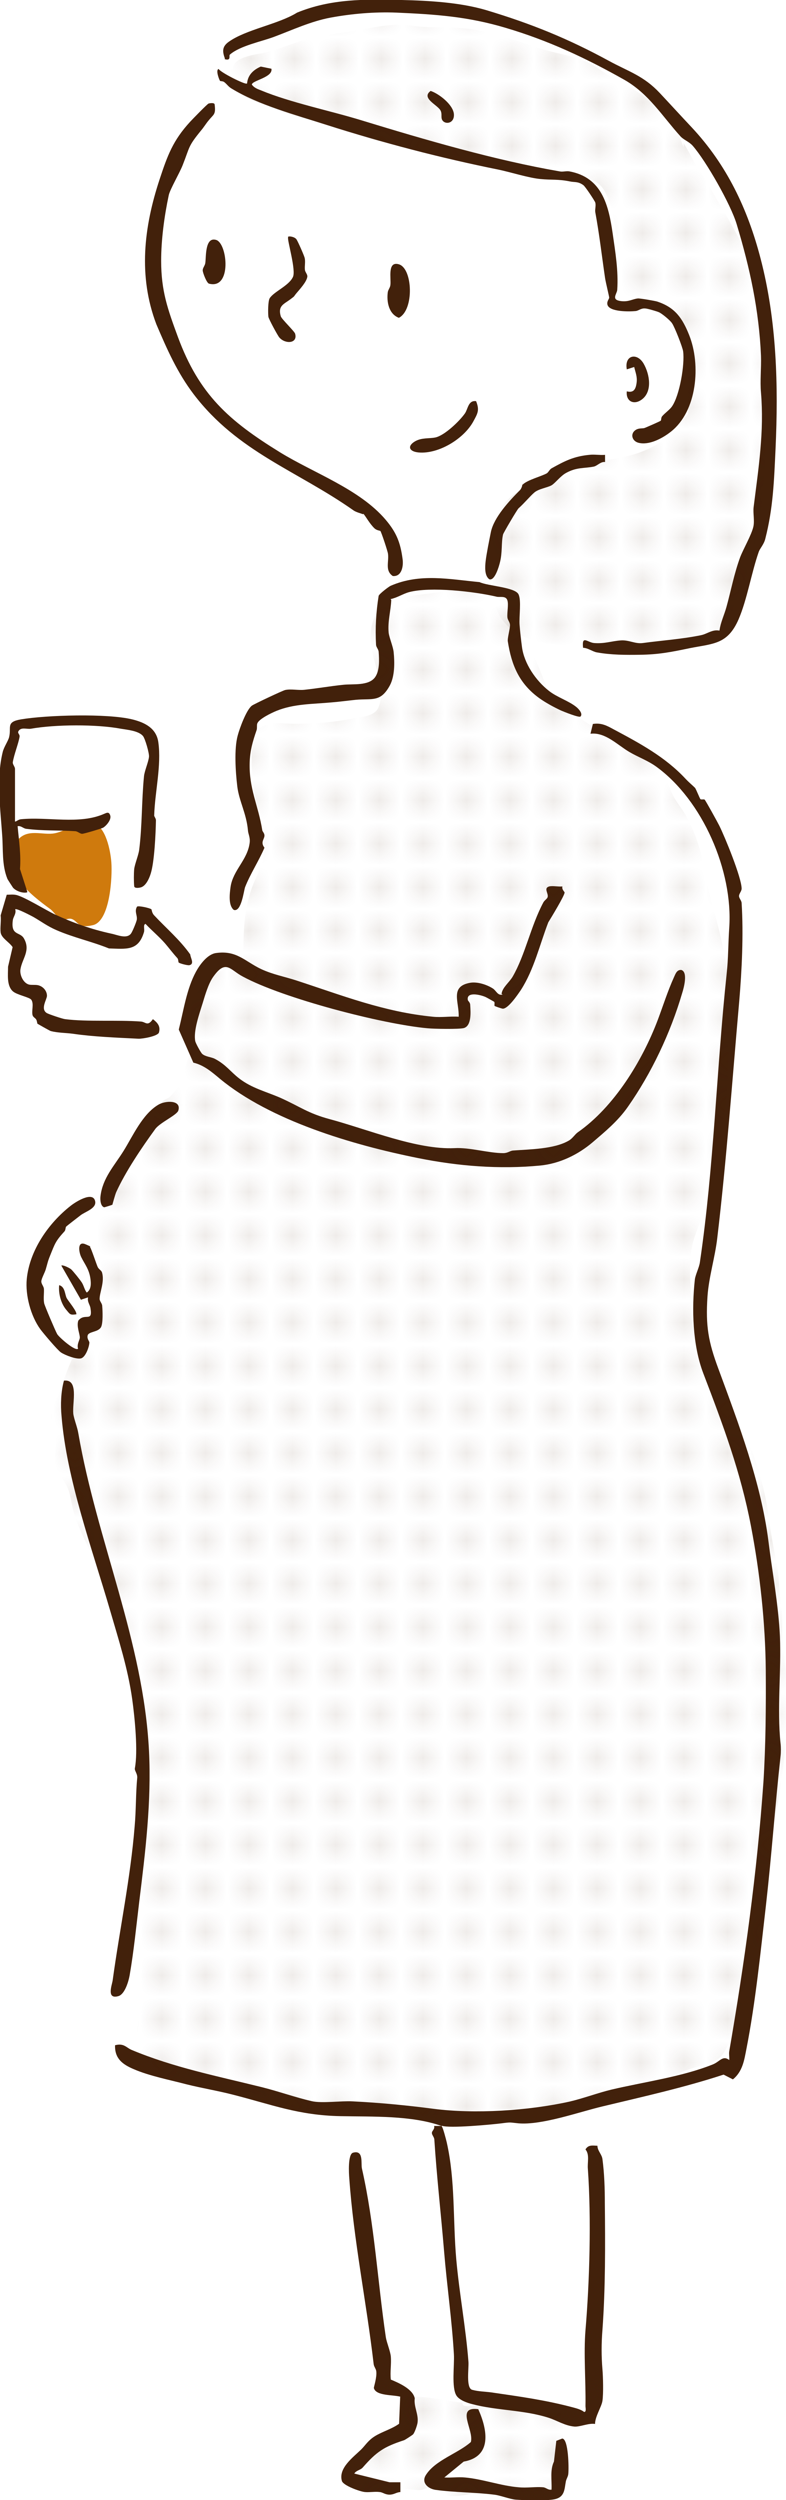
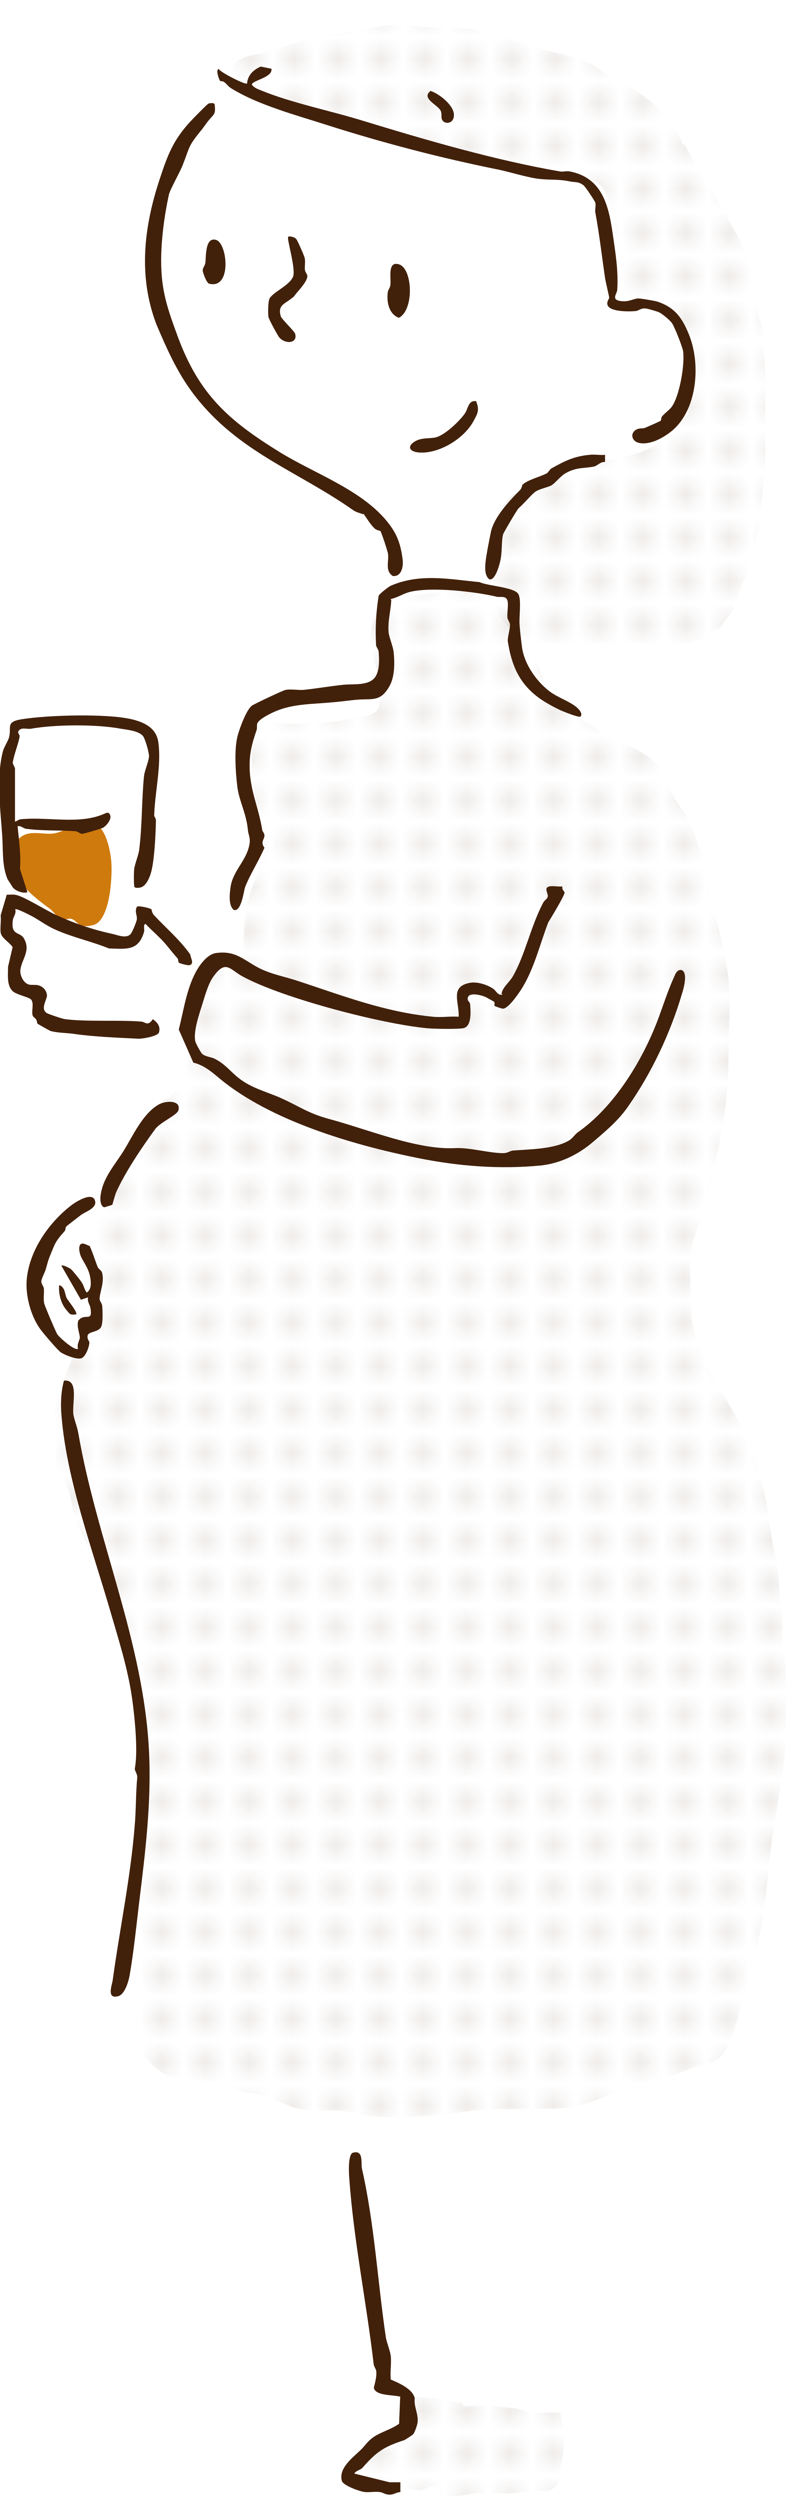
<svg xmlns="http://www.w3.org/2000/svg" xmlns:xlink="http://www.w3.org/1999/xlink" id="_レイヤー_1" data-name="レイヤー 1" viewBox="0 0 36.14 114.93">
  <defs>
    <style>
      .cls-1 {
        fill: #42210b;
      }

      .cls-1, .cls-2, .cls-3, .cls-4, .cls-5, .cls-6 {
        stroke-width: 0px;
      }

      .cls-2 {
        fill: url(#_新規パターンスウォッチ_3);
      }

      .cls-3 {
        fill: none;
      }

      .cls-4 {
        fill: #cf7a0d;
      }

      .cls-5 {
        fill: url(#_新規パターンスウォッチ_3-3);
      }

      .cls-6 {
        fill: url(#_新規パターンスウォッチ_3-2);
      }
    </style>
    <pattern id="_新規パターンスウォッチ_3" data-name="新規パターンスウォッチ 3" x="0" y="0" width="1.16" height="1.16" patternTransform="translate(-480.97 -941.8)" patternUnits="userSpaceOnUse" viewBox="0 0 1.16 1.16">
      <g>
        <rect class="cls-3" y="0" width="1.16" height="1.16" />
        <circle class="cls-1" cx=".58" cy=".58" r=".21" />
        <rect class="cls-3" y="0" width="1.16" height="1.16" />
      </g>
    </pattern>
    <pattern id="_新規パターンスウォッチ_3-2" data-name="新規パターンスウォッチ 3" patternTransform="translate(-481.06 -941.71)" xlink:href="#_新規パターンスウォッチ_3" />
    <pattern id="_新規パターンスウォッチ_3-3" data-name="新規パターンスウォッチ 3" patternTransform="translate(-481.06 -941.71)" xlink:href="#_新規パターンスウォッチ_3" />
  </defs>
  <g>
    <g id="DNAzQj.tif">
      <path class="cls-4" d="M4.26,37.84c-.66-.14-1.26.42-1.84.48s-1.27-.27-1.71.44c-.78,1.25.74,2.4,1.6,3.03.15.11.38.45.49.49.13.05.31-.08.48-.04.31.09.27.46.99.29.79-.18.9-2.21.85-2.89-.04-.52-.25-1.67-.85-1.8Z" />
    </g>
    <g id="Avta3Z.tif">
      <g>
-         <path class="cls-1" d="M20.31,97.72c.35.13,2.26-.05,2.75-.11.45-.06.37-.04.78,0,1.07.09,2.75-.51,3.83-.77,1.87-.45,3.77-.87,5.6-1.47l.43.22c.45-.37.52-.89.62-1.4.42-2.14.65-4.46.9-6.62.26-2.29.42-4.58.67-6.85.02-.16.02-.41,0-.57-.17-1.6.04-3.35-.03-4.94-.07-1.45-.35-2.93-.53-4.38-.34-2.67-1.37-5.39-2.3-7.91-.46-1.24-.59-1.96-.5-3.32.06-.89.35-1.81.45-2.69.43-3.61.69-7.27,1.01-10.89.12-1.4.2-3.07.11-4.5,0-.12-.12-.22-.12-.33s.12-.22.12-.34c0-.5-.77-2.38-1.03-2.9-.08-.16-.62-1.14-.67-1.19-.04-.03-.15.01-.19-.02s-.21-.49-.26-.53c-.12-.12-.25-.22-.43-.41-.94-1.01-2.12-1.64-3.32-2.28-.31-.17-.56-.3-.94-.24l-.11.45c.68-.08,1.23.51,1.79.84.39.23.84.39,1.23.67,2.14,1.55,3.54,4.8,3.36,7.41-.05.73-.04,1.4-.12,2.13-.47,4.42-.58,8.85-1.23,13.25-.03.23-.2.56-.23.78-.15,1.36-.11,3.02.39,4.33.91,2.38,1.71,4.51,2.19,7.02.41,2.14.66,4.42.68,6.62.01,1.68,0,3.46-.11,5.17-.29,4.13-.87,8.3-1.57,12.35-.02.12.01.27,0,.4-.3-.23-.43.07-.75.2-1.41.57-3.19.81-4.67,1.16-.62.15-1.28.4-1.92.55-1.89.42-4.36.58-6.27.33-1.22-.16-2.48-.28-3.7-.34-.55-.03-1.41.1-1.89-.01-.74-.17-1.52-.45-2.28-.64-2.05-.51-4.05-.9-6.01-1.72-.23-.1-.35-.32-.75-.21-.02.61.34.88.86,1.1.71.31,1.68.5,2.44.7.68.17,1.41.29,2.11.47,1.81.46,3.01.95,4.95.99,1.48.03,3.27-.04,4.65.45h-.34c.04.14-.09.22-.1.3-.02.1.1.2.11.32.11,1.71.31,3.46.45,5.16.13,1.57.36,3.15.45,4.72.03.5-.12,1.53.12,1.9.14.21.49.33.73.39,1.14.3,2.38.26,3.52.63.37.12.73.36,1.17.4.26.02.66-.17.95-.12,0-.34.3-.79.34-1.06.05-.34.03-1.1,0-1.46-.05-.58-.05-1.18,0-1.8.14-1.92.13-3.93.11-5.83,0-.66-.02-1.35-.11-2.03-.03-.22-.23-.38-.23-.61-.24-.01-.42-.05-.55.17.2.24.08.6.11.9.16,2.27.08,5.17-.11,7.41-.09,1.09.02,2.36,0,3.48,0,.1.05.27-.06.28-.12-.1-.32-.16-.47-.2-1.3-.35-2.49-.51-3.79-.7-.29-.04-.6-.04-.89-.12s-.15-.97-.17-1.28c-.12-1.56-.42-3.15-.56-4.71-.16-1.8-.04-3.63-.44-5.39-.03-.13-.18-.71-.23-.73Z" />
        <path class="cls-1" d="M23.11,45.72c-.23.06-.29-.18-.45-.28-.28-.18-.72-.32-1.05-.26-.94.17-.49.89-.52,1.56-.38-.03-.8.04-1.18,0-2.26-.22-4.17-.98-6.29-1.67-.52-.17-1.07-.27-1.61-.52-.76-.36-1.12-.87-2.07-.74-.4.05-.75.53-.93.86-.43.79-.57,1.79-.79,2.66l.67,1.52c.48.11.85.43,1.22.74,2.32,1.92,6.08,3.04,9.13,3.65,1.84.37,3.73.52,5.6.34.9-.09,1.74-.5,2.41-1.07.56-.48,1.16-.97,1.62-1.63,1.08-1.54,1.96-3.39,2.5-5.24.07-.22.27-.95-.04-1.05-.21-.02-.27.18-.34.33-.29.64-.5,1.31-.74,1.95-.72,1.91-2.02,4.02-3.68,5.18-.14.1-.24.28-.41.38-.68.4-1.8.4-2.57.46-.14.01-.24.12-.45.12-.67,0-1.55-.27-2.24-.23-1.73.08-3.95-.85-5.73-1.33-1.01-.27-1.36-.57-2.27-.98-.66-.29-1.32-.44-1.91-.9-.4-.31-.6-.63-1.12-.9-.16-.08-.42-.09-.57-.22-.07-.06-.3-.49-.32-.58-.1-.46.19-1.28.34-1.76.11-.36.26-.89.48-1.2.59-.83.77-.33,1.36-.02,1.84,1,6.41,2.19,8.5,2.38.3.03,1.45.05,1.67-.01.36-.11.31-.74.29-1.06,0-.12-.1-.18-.11-.23-.07-.4.58-.24.81-.14.05.02.38.21.4.22.04.04,0,.16.02.19.01.02.34.13.38.13.25,0,.68-.64.83-.86.61-.95.86-2.07,1.26-3.11.13-.21.75-1.23.75-1.37,0-.04-.14-.14-.1-.28-.19.02-.45-.04-.61,0-.27.08-.02.32-.07.49-.02.08-.15.15-.2.25-.58,1.09-.83,2.41-1.41,3.41-.16.27-.47.49-.51.79Z" />
-         <path class="cls-1" d="M10.33,2.72c.32.09.18-.16.24-.21.47-.41,1.46-.6,2.04-.82.83-.31,1.68-.71,2.59-.88.98-.18,2.01-.27,3.03-.23,1.81.08,3.28.18,5.02.7,1.96.58,3.69,1.39,5.46,2.39,1.12.64,1.74,1.67,2.57,2.59.15.17.39.24.57.44.62.71,1.75,2.7,2.02,3.6.61,2.02,1.03,3.96,1.12,6.06.02.55-.05,1.15,0,1.69.15,1.78-.11,3.45-.34,5.27-.03.28.05.61-.01.89-.09.39-.46,1.02-.61,1.41-.28.77-.42,1.53-.63,2.29-.1.36-.27.71-.32,1.08-.32-.07-.58.16-.85.21-.87.18-1.79.24-2.67.36-.36.05-.64-.15-1.02-.12-.42.03-.74.16-1.23.12-.3-.03-.57-.38-.5.22.21,0,.45.18.63.21.66.12,1.33.12,1.98.11.85-.01,1.42-.12,2.28-.3,1.09-.22,1.75-.16,2.26-1.33.39-.9.59-2.14.93-3.11.06-.16.24-.34.3-.6.36-1.41.4-2.64.47-4.14.13-2.88.06-5.87-.69-8.74-.59-2.27-1.55-4.3-3.17-6.03-.48-.51-1.01-1.09-1.46-1.57-.75-.8-1.42-.98-2.34-1.48-1.87-1.02-3.57-1.71-5.63-2.33-1.21-.36-2.64-.44-3.9-.47-1.69-.04-3.25-.06-4.81.58-.87.54-2.34.77-3.14,1.34-.31.22-.3.44-.18.77Z" />
        <path class="cls-1" d="M17.96,27.54c.3-.06.56-.24.85-.32.99-.26,3-.03,4.02.21.15.04.43-.06.5.17.06.2-.02.55,0,.78.01.12.11.21.12.34.01.16-.13.64-.1.77.17,1.1.53,1.94,1.44,2.6.29.21.68.42,1,.57.14.06.83.34.9.28.12-.12-.06-.33-.18-.43-.35-.29-.89-.45-1.27-.75-.6-.47-1.14-1.25-1.24-2.02-.04-.29-.09-.74-.11-1.01-.03-.38.09-1.13-.05-1.41-.16-.33-1.42-.38-1.79-.56-1.38-.13-2.74-.42-4.09.17-.09.04-.52.37-.55.46-.12.74-.16,1.49-.12,2.24,0,.12.11.21.12.33.03.37.05.88-.17,1.18-.3.4-1.02.29-1.46.34-.59.06-1.21.17-1.79.23-.28.03-.61-.05-.88.01-.1.02-1.44.65-1.53.72-.25.19-.56,1.03-.65,1.37-.17.62-.1,1.67-.02,2.34s.42,1.24.49,2.02c.01.17.11.32.08.57-.1.8-.77,1.26-.88,2.04-.04.3-.11.84.15,1.05.35.11.46-.89.52-1.05.24-.61.63-1.2.89-1.81-.2-.26,0-.39,0-.56,0-.11-.09-.18-.1-.24-.18-1.14-.62-1.91-.58-3.13.02-.54.13-.93.32-1.48.03-.1,0-.22.03-.3.07-.21.66-.49.88-.58.81-.33,1.67-.31,2.53-.39.37-.03.74-.08,1.12-.12.76-.07,1.14.13,1.57-.67.22-.42.22-1.04.17-1.52-.02-.24-.2-.66-.23-.89-.05-.54.1-1,.12-1.51Z" />
        <path class="cls-1" d="M11.34,3.84c-.06.06-1.17-.49-1.29-.67-.15.05.04.53.07.55s.14,0,.21.07c.11.09.17.19.3.27,1.25.77,2.98,1.23,4.38,1.68,2.57.82,5.24,1.52,7.92,2.06.57.12,1.38.38,1.92.43.5.05.81,0,1.35.11.23.05.37-.01.62.17.09.06.53.73.55.8.04.14-.02.31,0,.44.19,1.03.3,2.01.45,3.03.03.2.19.85.19.9,0,.07-.12.17-.08.33.09.33.99.32,1.29.29.14-.01.25-.14.45-.12.09,0,.53.13.62.17.13.05.53.38.61.51.12.17.48,1.09.51,1.29.08.61-.16,2.02-.51,2.53-.1.15-.32.3-.45.45-.06.06-.04.18-.07.21s-.61.28-.73.33c-.1.04-.23,0-.38.07-.31.16-.23.52.07.61.49.14,1.12-.2,1.5-.5,1.22-.95,1.39-3.08.85-4.44-.31-.78-.65-1.28-1.48-1.55-.1-.03-.78-.15-.88-.14-.24.02-.42.17-.79.12-.45-.06-.18-.32-.16-.51.06-.88-.09-1.76-.21-2.6-.19-1.32-.5-2.57-1.98-2.85-.14-.03-.31.03-.45,0-3-.52-6.18-1.45-9.09-2.34-1.46-.45-3.29-.82-4.66-1.39-.16-.06-.31-.12-.41-.26,0-.19.98-.33.9-.73l-.49-.1c-.34.15-.6.39-.63.78Z" />
        <path class="cls-1" d="M2.94,63.47c-.14.5-.16,1.11-.11,1.63.23,2.88,1.4,6.08,2.22,8.89.4,1.38.83,2.7,1.03,4.13.12.87.27,2.4.12,3.17-.02.11.12.24.11.43-.07.71-.05,1.48-.12,2.25-.19,2.36-.69,4.73-1.01,7.07-.03.21-.3.89.27.72.29-.09.46-.67.51-.95.19-1.09.31-2.29.44-3.37.28-2.27.57-4.61.45-6.96-.25-5.01-2.4-9.67-3.25-14.6-.04-.26-.2-.65-.23-.89-.05-.53.27-1.62-.45-1.52Z" />
        <path class="cls-1" d="M16.71,23.62c.11.12.28.45.51.67.11.1.25.1.27.12.04.04.34.94.35,1.05.05.37-.15.77.22,1.02.41.04.5-.45.45-.79-.1-.75-.28-1.21-.78-1.8-1.2-1.41-3.3-2.14-4.86-3.1-2.35-1.45-3.71-2.65-4.69-5.3-.47-1.28-.77-2.11-.77-3.5,0-.96.14-2.03.35-3.02.06-.27.5-1.02.64-1.38.34-.86.23-.84.86-1.61.11-.13.22-.31.33-.44.23-.29.34-.26.28-.73,0-.1-.21-.07-.28-.05-.06.02-.73.71-.85.84-.79.86-1.04,1.55-1.4,2.64-.73,2.21-.99,4.46-.15,6.67.49,1.15.96,2.22,1.72,3.22,2.03,2.66,4.74,3.5,7.34,5.33.12.09.41.16.44.18Z" />
        <path class="cls-1" d="M1.26,41.01l-.34-1.06c.05-.68-.05-1.31-.11-1.97.16-.03.25.1.39.12.77.1,1.48.06,2.25.11.12,0,.22.12.33.12.08,0,.86-.23.96-.28.15-.09.39-.37.33-.56s-.16-.13-.3-.07c-1.13.49-2.57.12-3.8.24-.13.01-.18.09-.28.11,0-.8,0-1.61,0-2.42,0-.11-.12-.21-.1-.32.06-.36.26-.85.31-1.16.02-.12-.11-.16-.05-.26.12-.2.38-.08.57-.11,1.13-.2,3.02-.21,4.14,0,.29.05.8.09,1.01.33.1.11.3.81.28.96-.02.23-.21.66-.23.9-.11,1.12-.08,2.26-.22,3.37-.03.25-.2.65-.23.89-.02.21-.02.58,0,.79.01.1.19.08.28.06.25-.05.41-.41.48-.64.17-.53.23-1.85.24-2.45,0-.09-.08-.17-.08-.22.03-1.07.34-2.3.19-3.37-.09-.65-.63-.91-1.2-1.05-1.14-.28-3.94-.2-5.12,0-.7.12-.43.36-.54.81-.04.18-.25.47-.3.71-.29,1.19-.1,2.62-.02,3.8.05.66-.02,1.37.24,2.01.01.03.24.38.26.41.14.15.41.25.62.22Z" />
        <path class="cls-1" d="M1.72,47.06s.57.33.62.34c.31.08.68.08,1,.12.94.14,2.03.18,3.02.23.2.01.91-.12.95-.29.08-.28-.07-.45-.28-.61-.25.36-.33.12-.56.11-1.09-.08-2.47.02-3.48-.11-.11-.01-.76-.23-.84-.28-.3-.19,0-.61.01-.79,0-.24-.19-.44-.41-.49-.14-.03-.3,0-.42-.03-.26-.07-.43-.44-.39-.7.08-.5.48-.86.16-1.42-.18-.32-.61-.11-.51-.84.02-.16.17-.3.11-.5.05-.06.7.28.83.35.35.2.65.43,1.07.61.78.34,1.62.52,2.41.84.79.02,1.35.13,1.61-.75.04-.13-.05-.34.07-.38.29.31.62.58.9.9.18.21.35.44.56.67.06.06.04.19.07.21.04.04.41.14.49.12.25-.06.04-.35.04-.49-.48-.68-1.11-1.21-1.67-1.81-.1-.11-.1-.25-.12-.27-.07-.06-.61-.18-.66-.12-.13.22.02.39-.01.6-.02.11-.2.55-.27.64-.2.26-.64.05-.9,0-.92-.2-1.74-.49-2.59-.88-.44-.21-1.42-.82-1.79-.9-.14-.03-.29-.01-.43-.01l-.28.95c.03.25-.03.55,0,.79.04.26.4.44.55.67l-.21.9c0,.36-.07.87.22,1.13.19.17.77.27.85.39.13.19,0,.51.06.72.03.08.12.12.16.18.05.08.04.18.07.21Z" />
        <path class="cls-1" d="M18.4,110.18l-.05,1.24c-.33.24-.77.36-1.11.57-.32.2-.43.41-.63.61-.38.37-1.06.86-.89,1.45.06.21.83.49,1.06.51s.46-.03.68,0c.14.01.24.12.45.12s.31-.11.5-.12v-.45s-.5,0-.5,0l-1.62-.4c.09-.15.29-.16.39-.28.63-.72.97-.95,1.89-1.25.03,0,.36-.22.41-.26.08-.06.21-.45.22-.56.05-.38-.18-.72-.13-1.11-.09-.43-.74-.71-1.1-.86-.04-.35.03-.72,0-1.06-.02-.24-.19-.64-.23-.89-.38-2.58-.52-5.2-1.1-7.76-.05-.24.09-.86-.41-.72-.24.07-.19.96-.17,1.18.2,2.84.79,5.7,1.12,8.53.01.12.1.21.12.33.04.28-.12.74-.11.78.1.37.89.3,1.23.4Z" />
        <path class="cls-1" d="M4.16,57.3s-.24-.11-.28-.12c-.33-.1-.25.39-.15.6.17.35.37.56.43,1.02.03.23.03.48-.17.62-.1-.12-.13-.3-.22-.45-.08-.13-.41-.54-.5-.62-.07-.06-.39-.22-.45-.17l.9,1.57.33-.11c-.05.2.09.34.11.5.11.67-.26.19-.56.57-.09.26.07.6.07.78,0,.1-.15.32-.08.51-.13.13-.87-.52-.96-.67-.08-.14-.58-1.31-.6-1.42-.04-.22,0-.44-.01-.66-.01-.12-.12-.22-.12-.34,0-.13.17-.42.21-.58.08-.27.08-.33.19-.6.23-.57.25-.67.67-1.13.05-.06.04-.18.07-.21.06-.06.52-.41.66-.52.21-.17.77-.32.67-.67-.12-.45-.92.07-1.12.23-1.01.79-1.89,2.04-2.02,3.37-.07.74.18,1.69.62,2.3.14.19.79.96.95,1.07.19.13.74.34.94.27s.36-.52.37-.72c0-.07-.12-.17-.08-.33.05-.19.49-.14.62-.39.09-.19.07-.72.05-.96,0-.12-.12-.22-.12-.33,0-.3.24-.79.11-1.22-.03-.09-.15-.14-.2-.25-.07-.16-.3-.87-.36-.93Z" />
-         <path class="cls-1" d="M25.58,112.2l-.11.96c-.19.4-.09.86-.11,1.29-.16.03-.25-.1-.39-.11-.36-.03-.76.04-1.13,0-.78-.06-1.66-.38-2.46-.45-.31-.03-.64.02-.95,0l.89-.73c1.3-.23,1.11-1.43.67-2.41-1.06-.14-.19.96-.34,1.51-.58.52-1.64.83-2.07,1.52-.22.35.1.63.45.68.87.12,1.81.11,2.69.22.28.03.73.21,1,.23.39.03,1.43.06,1.78-.02.48-.1.45-.48.52-.83.03-.12.1-.22.11-.33.03-.28.01-1.62-.28-1.63l-.28.11Z" />
        <path class="cls-1" d="M24.02,22.27s-.02.17-.12.27c-.48.48-1.19,1.24-1.33,1.92-.07.35-.2.99-.24,1.33-.03.26-.06.68.17.84.25.08.44-.59.48-.75.13-.48.06-.92.15-1.31.02-.08.64-1.13.71-1.2.27-.24.53-.56.73-.73s.59-.22.79-.33c.17-.1.41-.43.67-.57.49-.27.82-.2,1.27-.29.16-.03.32-.24.52-.21v-.33c-.24.02-.5-.03-.73,0-.71.07-1.12.28-1.73.62-.09.05-.14.18-.22.23-.25.14-.89.3-1.11.52Z" />
        <path class="cls-1" d="M5.17,55.37s.12-.44.17-.56c.43-.95,1.18-2.06,1.8-2.91.22-.3,1-.64,1.06-.85.15-.5-.61-.46-.93-.26-.73.44-1.16,1.43-1.59,2.12s-.96,1.24-1.06,2.08c-.02.16,0,.46.17.51.02,0,.37-.11.38-.12Z" />
        <path class="cls-1" d="M13.25,10.91c-.07.07.39,1.55.21,1.84-.19.39-.87.66-1.06.96-.08.13-.08.67-.06.85.01.1.43.87.5.95.27.32.86.29.73-.17-.03-.11-.62-.67-.66-.8-.14-.48.13-.55.44-.78.24-.18.13-.1.28-.28s.46-.51.5-.75c.02-.11-.09-.2-.11-.32-.02-.18.03-.37-.01-.55-.02-.1-.32-.78-.38-.86-.09-.12-.35-.16-.39-.11Z" />
        <path class="cls-1" d="M21.88,18.44c-.35-.04-.36.35-.5.56-.25.36-.94,1.02-1.36,1.11-.29.06-.63,0-.94.18-.37.22-.27.47.17.51.91.08,2.07-.62,2.51-1.42.2-.37.3-.52.13-.94Z" />
        <path class="cls-1" d="M18.34,12.15c-.54-.16-.35.66-.39.95-.01.12-.1.21-.12.33-.06.45.05,1.01.51,1.18.71-.36.64-2.27,0-2.46Z" />
        <path class="cls-1" d="M9.94,11.03c-.52-.16-.46.78-.5,1.06-.02.13-.12.22-.12.34,0,.1.18.58.29.61,1.06.28.85-1.85.33-2.01Z" />
-         <path class="cls-1" d="M28.82,16.98l.34-.11c.06.26.15.45.11.73-.04.3-.14.47-.45.39-.05.45.31.64.67.39.52-.36.39-1.17.1-1.67-.31-.52-.89-.38-.77.27Z" />
        <path class="cls-1" d="M19.8,4.18c-.45.33.3.63.45.89.08.14.03.27.06.39.08.29.6.26.56-.22-.04-.43-.68-.93-1.07-1.06Z" />
        <path class="cls-1" d="M3.5,60.43c.09-.09-.36-.62-.43-.75-.09-.16-.07-.53-.35-.6-.04.4.09.87.35,1.16.15.18.16.22.43.18Z" />
      </g>
    </g>
  </g>
  <path class="cls-2" d="M31.43,6.57c.03.06.07.11.1.17,1.1,1.86,1.71,3.98,1.82,6.13.03.69.24,1.36.26,2.05,0,.49-.02.97.02,1.46.09,1.2.1,2.39.1,3.6,0,.92.08,1.87-.03,2.78-.12,1.05-.35,2.11-.55,3.15s-.25,2.21-.84,3.16c-.21.34-.34.51-.75.52-1.03.03-2.06,0-3.09,0-1.73,0-4.27.47-5.43-1.17-.43-.62-.31-1.55-.46-2.25-.08-.38-.21-.71-.2-1.11.02-.56.26-1.1.56-1.57.56-.9,1.41-1.25,2.39-1.55.54-.16,1.03-.44,1.57-.61.51-.16,1.06-.17,1.58-.28.76-.15,1.37-.37,2.03-.81.37-.25.61-.64.91-.97.21-.23.43-.45.58-.72.4-.75.09-1.71-.15-2.46s-.82-1.25-1.45-1.63c-.55-.33-1.8-.25-1.82-1.04-.02-.72-.03-1.38-.16-2.1-.16-.88-.18-1.72-.61-2.52-.34-.62-.9-.58-1.52-.74-.43-.11-.76-.4-1.2-.47-.51-.08-1.02-.01-1.54-.11-.66-.13-1.35-.29-2.02-.31-.57-.01-1.12.05-1.69-.06s-1.14-.37-1.72-.5c-.62-.13-1.23-.2-1.83-.4-.83-.27-1.64-.61-2.5-.81-.68-.16-1.21-.38-1.84-.65-.47-.2-.95-.29-1.13-.83-.09-.29-.28-.89-.12-.74,0-.62,1.26-.69,1.62-.79.5-.15.99-.33,1.49-.5.69-.24,1.42-.31,2.14-.42,1.02-.14,1.95-.44,2.98-.29s2.07,0,3.1.22c.93.2,1.86.51,2.75.81.97.32,1.92.35,2.76.96.71.51,1.5.81,2.19,1.34.59.46,1.19,1.09,1.51,1.77.08.16.12.34.2.5.24.5.67.89.94,1.38.44.8.94,1.58,1.37,2.38.27.49.53.98.65,1.52.14.63.18,1.28.34,1.91.15.58.36,1.05.35,1.66s.11,1.17.1,1.76c-.01,1.17,0,2.34,0,3.51,0,.59-.08,1.2-.13,1.79-.04.43-.05.87-.12,1.3-.07.45-.23.88-.33,1.32-.11.48-.2.97-.42,1.42-.18.36-.28.72-.4,1.1-.09.31-.29.48-.47.73-.09.13-.15.25-.27.34-.14.1-.32.12-.47.22-.1.07-.29.35-.41.37-.22.04-.31-.34-.36-.48" />
  <path class="cls-6" d="M11.19,44.02c0-1.29.02-2.44.57-3.64.24-.53.38-.8.38-1.36,0-.4-.1-.67-.17-1.05-.18-.97-.39-2-.4-2.98,0-.47-.03-1.16.36-1.5s1.06-.23,1.52-.22c.95.01,1.86-.06,2.79-.24.38-.08.98-.09,1.16-.51.34-.81-.16-1.87-.31-2.65-.19-.99.09-2.12,1.2-2.36.67-.15,1.36-.21,2.04-.3.3-.04,1.74-.51,1.67.18.45.09.96.29,1.3.6.41.37.41.72.63,1.17.18.37.47.69.65,1.07.1.21.18.42.27.63.18.43.27.84.61,1.17.85.8,1.86,1.48,2.92,2,.77.38,1.62.68,2.1,1.45.22.35.29.79.5,1.15.19.34.44.62.62.97.44.85.64,1.55.8,2.46.13.74.33,1.46.53,2.18.21.79.4,1.66.53,2.48.19,1.22.03,2.56.04,3.79,0,2.54-.55,4.9-1.21,7.33-.12.43-.3.82-.42,1.25-.27.99-.07,2.27-.07,3.29,0,.71.24,1.17.53,1.79.27.56.31,1.11.7,1.62s.65,1.05.95,1.59c.71,1.32,1.2,3.01,1.39,4.5.09.71.22,1.4.36,2.1.12.61.08,1.24.19,1.86.09.53.02,1.07.06,1.6.04.59.17,1.17.18,1.76.02.76.03,1.55,0,2.31-.06,1.52-.34,3.05-.59,4.55-.19,1.17-.26,2.37-.41,3.54-.22,1.68-.75,3.3-1.17,4.94-.13.5-.25.89-.46,1.34s-.35.79-.88.95c-.47.15-.95.27-1.42.47-.7.3-1.41.34-2.1.58-1.13.39-2.15.96-3.38,1.04-1.5.09-2.95-.05-4.44.16-1.4.19-2.93.33-4.33.19-.41-.04-.8-.18-1.2-.23-.65-.07-1.3.04-1.95-.08-.55-.1-1.03-.41-1.55-.59-.42-.14-.86-.15-1.28-.25s-.81-.35-1.26-.43c-.6-.1-1.21-.03-1.8-.19s-1.05-.61-1.36-1.13c-.25-.41-.35-.79-.25-1.26.19-.92.18-1.76.18-2.71v-5.38c0-1.43-.09-2.88,0-4.3.04-.74.31-1.37.16-2.13s-.26-1.55-.52-2.25c-.47-1.24-.62-2.6-1.28-3.77-.34-.6-.65-1.08-.94-1.71-.23-.49-.45-.96-.58-1.49-.08-.33-.11-.7-.26-1.01-.21-.45-.52-.7-.56-1.23-.03-.32.07-.65.04-.97-.04-.34-.2-.55-.23-.88-.03-.38.25-.93.37-1.24.26-.67.43-1.26.76-1.89.23-.42.5-.73.76-1.12.26-.4.41-.85.42-1.32s.17-.89.05-1.32c-.22-.77-.48-2.02-.21-2.83.23-.68.83-1.28,1.17-1.91.06-.11.1-.24.16-.35.24-.46.68-.76.93-1.2s.37-1.09.73-1.47c.09-.1.25-.13.34-.22.22-.21.38-.5.61-.71-.05-.34.18-.93.29-1.23s.09-.54.09-.85c0-.58-.17-1.4.16-1.88.2-.29.58-.67.84-.92.21-.2.36-.18.61-.31.65-.33.84.2.84-.48Z" />
  <path class="cls-5" d="M21.25,110.45c-.52-.05-1.03-.18-1.55-.23-.35-.03-.89-.12-1.19.1-.63.46.02,1.52-.25,2.13-.21.02-.37.13-.58.14-.28.01-.34,0-.56.18-.27.22-.54.4-.75.68-.12.16-.35.32-.37.5-.1.77,1.46.49,1.82.45.5-.07.94.04,1.42.07.27.02.6-.26.86-.14.06.02.08.15.12.19.14.14.27.2.47.22.41.04.81-.09,1.22-.12.66-.05,1.34.07,1.99-.04.4-.07.76-.06,1.16-.08.76-.04.57-.65.73-1.2.23-.79.12-1.58-.02-2.37-.33-.06-.69-.01-1.03,0-.43,0-.72-.19-1.14-.23s-.8-.07-1.21-.12c-.61-.07-1.13.19-1.13-.13Z" />
</svg>